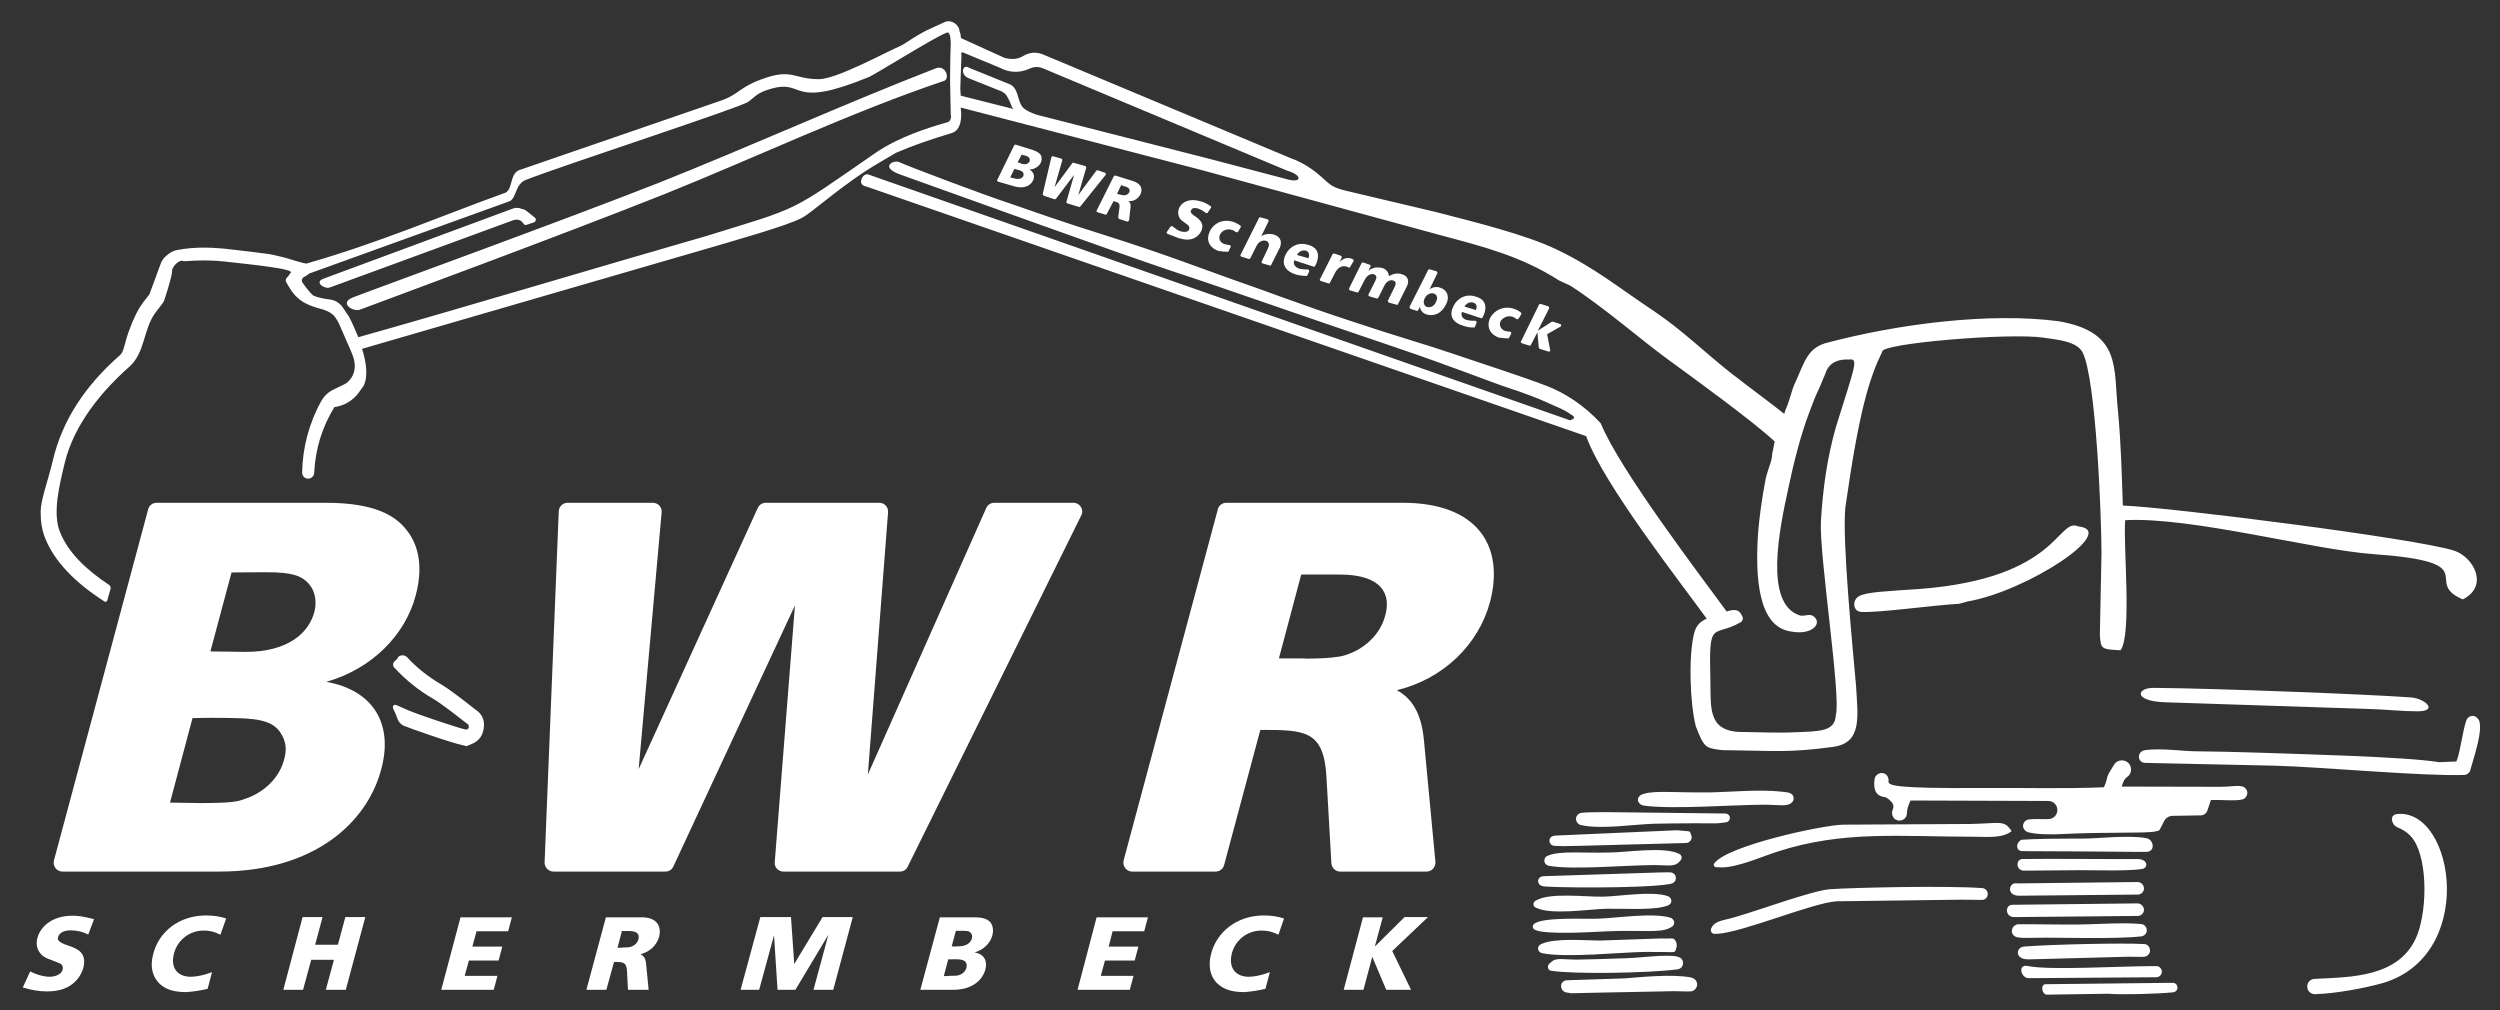
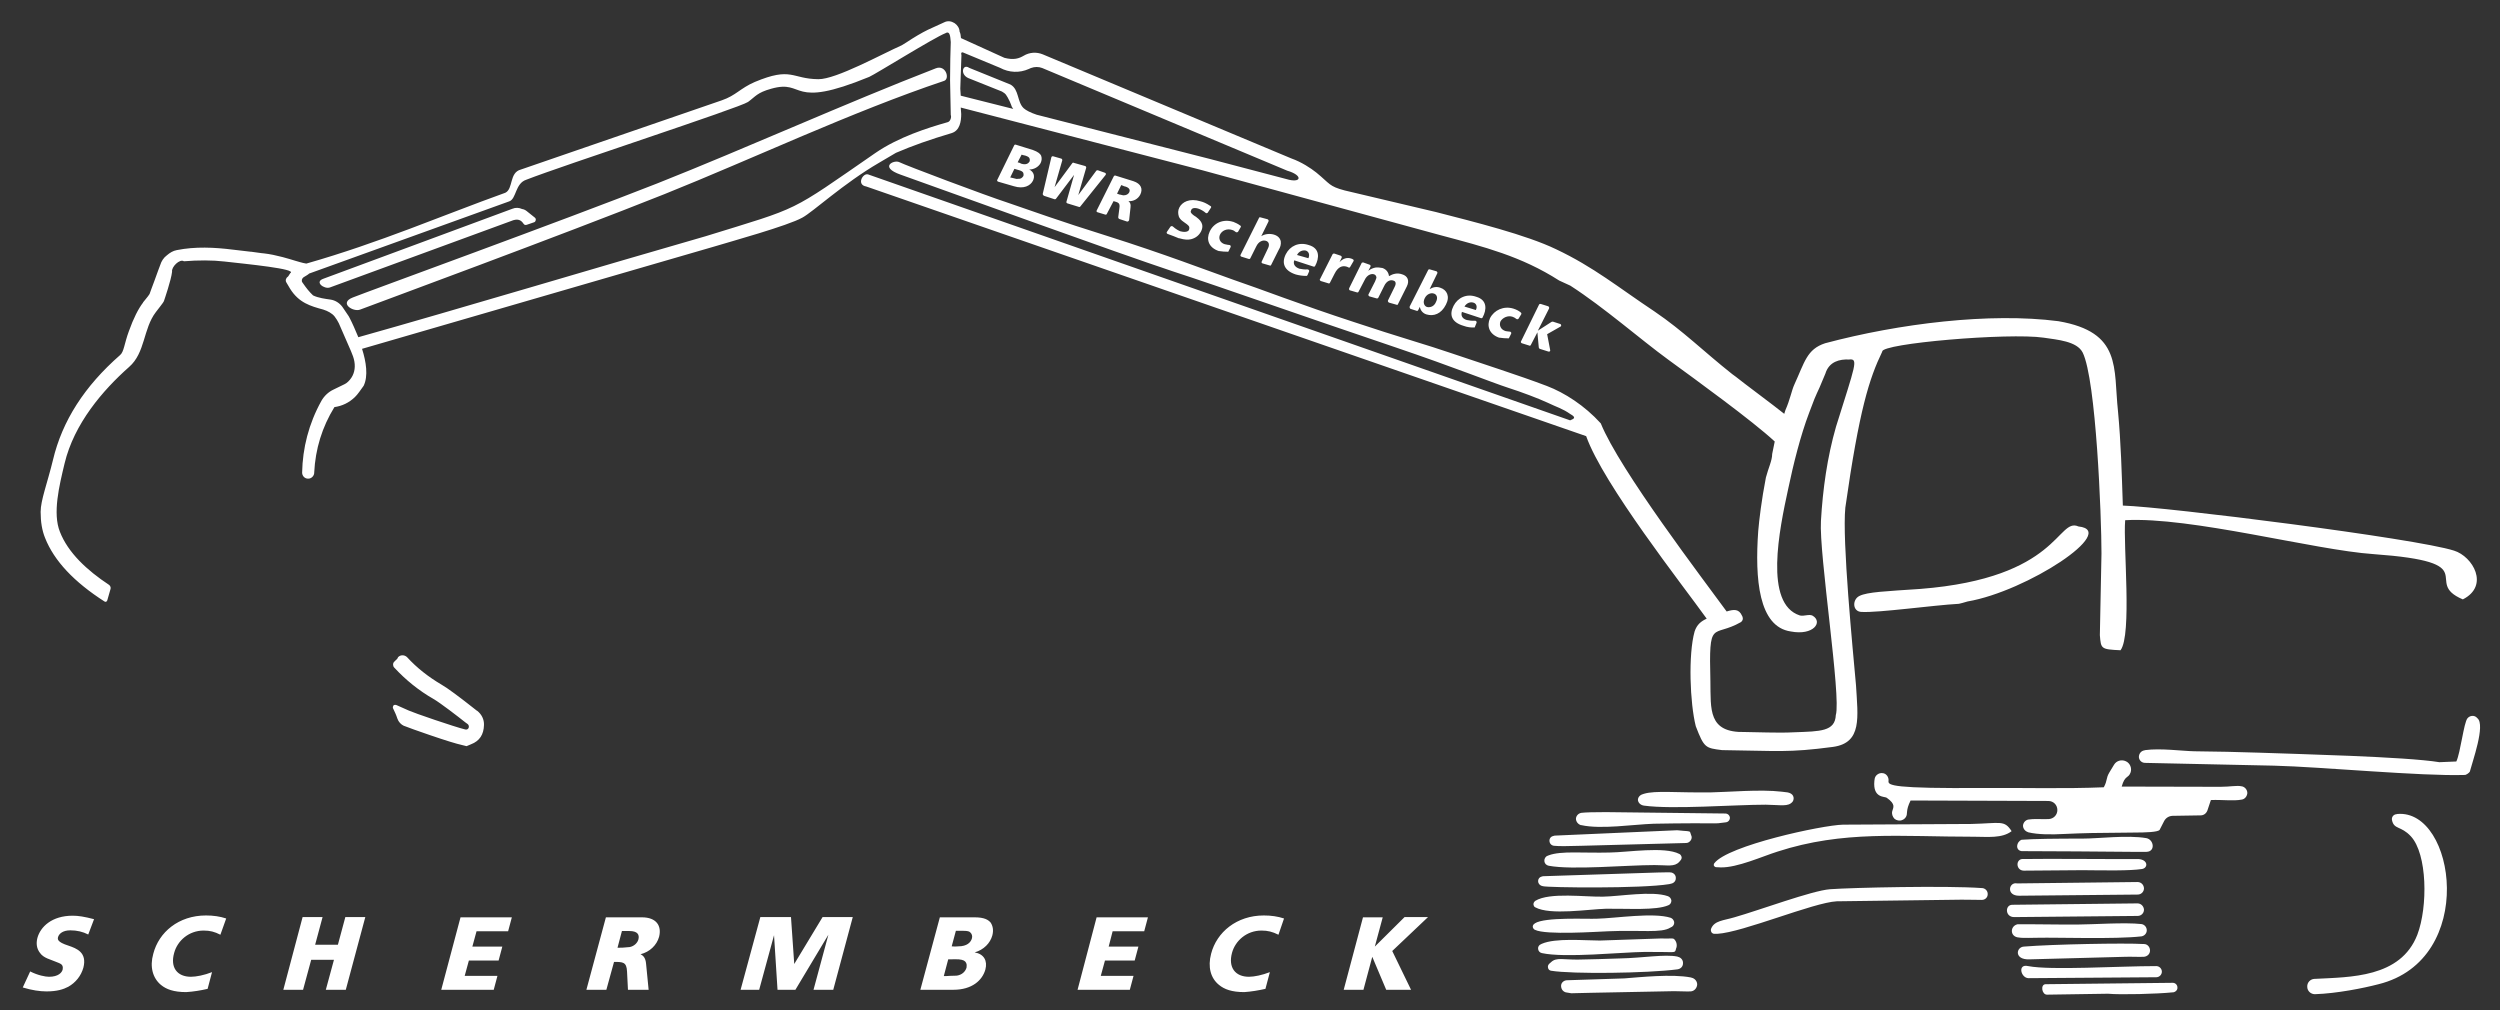
<svg xmlns="http://www.w3.org/2000/svg" version="1.1" id="Ebene_1" x="0px" y="0px" viewBox="0 0 1076.5 434.9" style="enable-background:new 0 0 1076.5 434.9;" xml:space="preserve">
  <rect x="0" y="0" width="1076.5" height="434.9" fill="#333333" stroke="none" />
  <style type="text/css">
	.st0{fill-rule:evenodd;clip-rule:evenodd;fill:#FFFFFF;}
</style>
  <path class="st0" d="M226.8,90.9l3.5,2.8c0.3,0.2,0.5,0.7,0.4,1.1c-0.1,0.4-0.3,0.8-0.7,0.9l-3.2,1.1c-0.6,0.2-1.1,0-1.4-0.5  c-1-1.5-2.4-2.4-5.4-1.1l-78,28.6c-2.4,0.8-6.8-2.4-2.7-3.8l81.3-30.1c1.4-0.6,2.9-0.5,4.2,0.1C225.6,90.1,226.3,90.5,226.8,90.9   M403,29.4C364,44.5,321.3,63.8,283.2,78.9c-40.6,16-125.1,46.7-131.3,49.2c-6.1,2.4,0.2,6.4,3.2,5.2c6.3-2.4,86.1-31.8,131-49.7  c37.7-15.1,80.8-35.5,120.5-48.8C409.1,33.8,407.2,27.8,403,29.4z M843.5,260c0.2,0,2.4-0.6,3.7-1c25.7-4.4,65.3-30.5,47.8-32.3  c-9.2-4.1-8.1,22.2-68.2,26.9c-14.7,1-22.7,1.3-26.1,3c-3.2,1.5-3.1,6.8,0.9,6.9C809,263.9,832.5,260.6,843.5,260z M655.3,147.8  l3.2,1c0.2,0.2,0.6,0,0.7-0.3l2.8-5.4l0.6,6.5c0,0.2,0.2,0.5,0.4,0.6l3.8,1.2c0.4,0.1,0.9-0.2,0.7-0.7l-1.3-6.8l5.8-3.3  c0.4-0.2,0.3-1-0.2-1.1l-3.1-1c-0.2,0-0.4,0-0.6,0.1l-5.9,3.8l4.8-9.5c0.2-0.4,0-0.8-0.3-1l-3.2-1c-0.3-0.1-0.7,0-0.8,0.3l-7.8,15.9  C654.8,147.3,655,147.7,655.3,147.8z M649.7,145.7l1-2c0.2-0.4-0.1-0.9-0.6-0.9c-0.7,0-1.2-0.2-1.6-0.2c0,0,0,0-0.1,0  c-2.4-0.7-2.9-2.7-2.3-4.2c0.9-1.6,3.2-2.7,5.2-2c0.6,0.2,1.1,0.5,1.6,0.9c0.3,0.3,0.7,0.2,1-0.1l1.1-1.8c0.2-0.3,0.1-0.6-0.1-0.8  c-0.9-0.8-2-1.3-3.2-1.7c-4.2-1.3-8.3,0.6-10.1,4.1c-1.5,3.3-0.4,6.9,3.9,8.4c0,0,0,0,0.1,0C647,145.6,648.3,145.7,649.7,145.7z   M629.5,134.3l8.2,2.7c0.3,0.1,0.7-0.1,0.7-0.3c1.8-3.3,2.1-7.5-2.7-8.9c-4.2-1.5-8,0.4-9.8,3.9c-2,3.9-0.8,7.1,4.3,8.6  c1.6,0.6,3.3,0.8,4.8,0.7l0.8-2c0.2-0.4-0.2-0.9-0.6-0.9c-1.5,0.1-2.5-0.1-3.6-0.3C629.5,137.2,629,135.7,629.5,134.3z M630.6,132  c0.9-1.5,2.4-2.1,3.8-1.7c1.2,0.3,1.9,1.6,1.1,3.2L630.6,132z M607.4,133l2.5,0.8c0.3,0.2,0.7,0,0.8-0.3l0.7-1.4  c0.2,1.6,1.4,2.9,2.9,3.3c3,0.9,6.3-0.2,8.3-4.2c1.9-3.6,0.4-6.4-2.4-7.3c-1.6-0.6-3.1-0.3-4.6,0.6l3.3-6.8c0.2-0.3-0.1-0.8-0.4-0.9  l-2.8-0.8c-0.2-0.1-0.6,0-0.7,0.2l-8,15.8C606.9,132.4,607.1,132.9,607.4,133z M614.5,132.2c-1.1-0.3-2-1.8-1-3.8  c0.9-1.8,2.6-2.4,3.9-2c1.1,0.3,2,1.6,0.9,3.7C617.5,132,615.8,132.5,614.5,132.2z M581.2,125l3.1,0.9c0.2,0.1,0.6,0,0.7-0.3l2.6-5  c1.1-2.4,3-2.8,4-2.5c0.7,0.2,1,0.7,1.1,1.4c0,0.2-0.2,0.7-0.6,1.7l-2.8,5.5c-0.2,0.3,0,0.7,0.3,0.9l3.2,0.9  c0.2,0.1,0.6-0.1,0.7-0.3l2.5-5c1.1-2.4,2.9-2.8,3.9-2.4c1,0.2,1.5,1.1,0.6,2.8l-2.8,5.7c-0.2,0.3,0,0.8,0.4,1l3.2,0.9  c0.3,0.2,0.7,0,0.7-0.3l3.8-7.6c1.2-2.4,0.4-4.5-2.1-5.2c-2-0.7-3.9-0.2-5.6,0.8c-0.2-1.6-1.1-2.9-2.8-3.5c-0.9-0.2-2.2-0.3-3-0.2  c-1,0.2-2.1,0.6-3.1,1.4l0.9-1.7c0.2-0.4,0-0.8-0.3-0.9L587,113c-0.3,0-0.7,0.1-0.7,0.3l-5.3,10.7  C580.8,124.4,580.9,124.8,581.2,125z M568.7,121l3.3,1c0.2,0.2,0.6,0,0.7-0.3l2-3.9c1.5-3,3.4-3.5,5.1-3c0.2,0,0.5,0.2,0.7,0.3  c0.3,0.2,0.8,0.2,0.9-0.2l1.4-2.4c0.2-0.3,0.1-0.7-0.2-0.8c-0.2-0.2-0.6-0.3-0.9-0.4c-1.5-0.5-3.4-0.1-4.9,1.6l0.9-1.9  c0.2-0.3,0-0.7-0.4-0.9l-2.7-0.9c-0.3-0.1-0.7,0.1-0.8,0.3l-5.4,10.7C568.1,120.4,568.4,120.8,568.7,121z M557.3,112.1l8.3,2.7  c0.3,0.1,0.7-0.1,0.7-0.3c1.8-3.3,2.2-7.6-2.8-9c-4.2-1.4-8,0.4-9.8,3.9c-2,3.9-0.7,7.2,4.3,8.8c1.5,0.4,2.9,0.6,4.4,0.6  c0.2,0.1,0.5-0.1,0.6-0.3l0.7-1.6c0.2-0.4-0.2-0.9-0.7-0.9c-1.3,0.1-2.4-0.1-3.5-0.3C557.3,114.9,556.8,113.5,557.3,112.1z   M558.5,109.8c0.8-1.6,2.4-2.2,3.8-1.9c1.2,0.4,1.8,1.7,1.1,3.3L558.5,109.8z M534.5,110.5l3.2,1c0.2,0.1,0.6,0,0.7-0.3l2.5-5  c1.1-2.4,3-2.9,4.2-2.5c1.1,0.3,1.7,1.4,1,3l-2.8,5.9c-0.2,0.3,0,0.7,0.3,0.8l3.1,0.9c0.3,0.2,0.6,0,0.7-0.3l3.2-6.4  c0.7-1.1,1.1-2.4,0.9-3.7c-0.3-1.4-1.3-2.4-3-2.9c-1.8-0.5-3.8-0.3-5.4,0.7l3.1-6.3c0.2-0.4,0-0.8-0.4-1l-3-0.8  c-0.3-0.1-0.7,0-0.7,0.3l-7.9,15.8C534,110,534.2,110.4,534.5,110.5z M528.9,108.4l1-2c0.2-0.4-0.1-0.9-0.5-0.9  c-0.7,0-1.2-0.2-1.7-0.3c-0.1,0-0.1,0-0.2,0c-2.4-0.7-2.8-2.7-2.2-4.1c0.8-1.8,3-2.8,5.2-2.1c0.7,0.2,1.1,0.5,1.6,0.9  c0.3,0.2,0.7,0.2,1-0.1l1.1-1.9c0.2-0.2,0.2-0.7-0.2-0.8c-0.9-0.7-2-1.2-3-1.6c-0.1,0-0.1,0-0.1,0c-4.2-1.3-8.3,0.5-10,4.2  c-1.6,3.4-0.5,6.9,3.9,8.4c0.1,0,0.1,0,0.1,0C526.1,108.3,527.5,108.4,528.9,108.4z M507.6,102.6c0.1,0,0.1,0,0.2,0  c2.4,0.7,3.8,0.7,5.1,0.4c1.9-0.5,3.4-1.6,4.3-3.4c1.6-3.3-0.7-5.1-2.4-6.4c-0.1,0-0.1,0-0.1,0c-2.3-1.5-2.1-2.1-1.8-2.6  c0-0.1,0-0.1,0-0.1c0.3-0.8,1.2-1.2,3-0.7c1.2,0.4,2.4,1.1,3.3,1.9c0.3,0.2,0.7,0.1,0.9-0.2l1.3-2c0.2-0.2,0.2-0.7-0.2-0.8  c-1.8-1.2-3-1.7-4.2-2c-4.8-1.5-8,0.3-9.2,2.7c-0.6,1.2-0.6,2.5-0.2,3.8c0.6,1.6,2.1,2.3,3.4,3.3c1,0.8,1,1,1.1,1.3  c0.1,0.4,0,0.7-0.1,1.1c-0.2,0.7-1.4,1.3-3.7,0.7c-0.6-0.2-2-0.9-3.3-2.1c-0.3-0.2-0.7-0.2-1,0.1l-1.5,2.2c-0.2,0.2-0.2,0.7,0.2,0.9  C504.7,101.4,506.4,102.1,507.6,102.6z M472.6,91.4l3.3,1c0.3,0.1,0.6,0,0.7-0.3l2.9-5.5c2,0.6,2.9,0.7,2.5,3.1l-0.5,3.9  c0,0.2,0.2,0.6,0.5,0.7l3.3,1.1c0.4,0.1,0.7-0.2,0.9-0.6l0.6-5.5c0.2-1.5-0.2-2.1-0.9-2.7c2.2,0.2,4.2-1,5.1-2.8  c1.2-2.4,0.4-4.7-3-5.8l-7.7-2.4c-0.3-0.1-0.6,0.1-0.7,0.3l-7.3,14.6C472,90.9,472.2,91.3,472.6,91.4z M481,83.4l1.8-3.7  c0.6,0.2,0.6,0.2,0.8,0.3c0.1,0,0.1,0.1,0.2,0.1c0.2,0.1,0.5,0.2,0.7,0.2c2,0.6,2.2,1.6,1.7,2.6c-0.4,0.7-1.2,1.2-2.3,1.2  c-0.1,0.1-0.6-0.1-1.6-0.3C482.3,83.9,482,83.7,481,83.4z M449.5,84.3l4.6,1.5c0.2,0,0.5,0,0.6-0.2l7.8-10.3l-3.3,11.6  c-0.1,0.2,0.1,0.6,0.5,0.7l4.9,1.5c0.2,0.1,0.5,0,0.6-0.2l10.9-13.6c0.2-0.3,0.1-0.8-0.3-0.9l-3.1-1.1c-0.3,0-0.6,0.1-0.7,0.3  L464.3,84l3.4-11.7c0.1-0.3-0.1-0.7-0.4-0.8l-5-1.4c-0.2-0.2-0.5,0-0.6,0.2l-7.6,10.3l3.3-11.5c0.1-0.3-0.1-0.7-0.4-0.8l-3.5-1  c-0.4-0.1-0.7,0.1-0.8,0.5L449,83.5C449,83.8,449.2,84.1,449.5,84.3z M429.7,78.2l6.9,2c4.2,1.3,7.1-0.2,8.2-2.4  c0.9-1.9,0.4-3.8-1.6-4.8c2,0,4-1.1,4.9-2.8c0.5-1.1,0.6-2.1,0.2-3.2c-0.4-0.8-1.3-1.6-3.5-2.4l-7.4-2.3c-0.2-0.1-0.6,0-0.7,0.3  l-7.2,14.7C429.2,77.6,429.4,78,429.7,78.2z M438.2,69.9l1.7-3.3c0.6,0.2,1.1,0.3,1.6,0.4c1.2,0.4,1.5,0.7,1.7,1  c0.3,0.5,0.3,1.1,0.1,1.6c-0.5,0.8-1.5,1.5-3.5,0.9C439.3,70.2,438.8,70,438.2,69.9z M435,76.4l1.8-3.7c1.1,0.3,2.4,0.7,2.4,0.7  c1.1,0.4,1.4,0.8,1.5,1.3c0,0,0,0,0,0.1c0.1,0.3,0.1,0.7-0.1,1.1c-0.5,0.7-1.1,1.2-2.1,1.1c-0.1,0-0.2,0-0.2,0  c-0.4,0.1-0.7,0.1-2-0.3C435.8,76.6,435.4,76.5,435,76.4z M154.3,145.2c-1.3-3.1-2.5-5.9-3.7-8.2c-0.2-0.5-0.6-1.1-1.1-1.8l-2.1-3.1  c-1.2-1.6-3-2.8-5.1-3.1c-2.1-0.3-5.3-0.7-7.5-1.8c-1.6-1.5-3-3.3-4.1-4.9l-0.5-0.7c-0.5-0.7-0.2-1.7,0.5-2.2c1-0.6,2.2-1.3,2.4-1.6  l86.2-31.1c3.1-1.1,2.5-7.7,7.3-9.3c16.1-6.3,91.9-31,95.5-33.5c3.3-2.4,3.9-4,10-5.7c14.9-4.2,7.4,9.2,42.2-5.1  c2.9-1.3,27.9-16.9,32.8-18.8c2.4-1.5,2.1,3.2,2.3,3.8l-0.2,7.2l-0.1,9.2l0.3,15c0.4,1-0.2,2.8-1.3,3.1c-8.5,2.4-21.2,6.4-31.2,13.3  c-37.8,26.1-31.3,22.9-73,35.8C261.4,113.9,196.7,133.3,154.3,145.2z M217.6,83c-27,9.7-54.1,21.5-85.7,30.5c-1.9-0.3-3.9-1-4.7-1.2  c-1.4-0.4-3.5-1.1-5.5-1.6c-2.7-0.7-5.4-1.3-8.1-1.6l-1-0.1c-1.3-0.2-2.8-0.4-4.4-0.6c-0.1,0-0.1,0-0.2,0l-7.7-0.9  c-8-1-16.2-1.4-24.2,0.2c-1.6,0.3-2.9,1.1-4.2,2.2c-1.5,1.1-2.4,2.6-2.9,4.2c-0.2,0.6-1.1,2.8-2.5,6.8c-1.1,2.8-1.7,4.7-2.1,5.7  c-0.3,0.5-0.9,1.3-1.9,2.5l-0.9,1.1v0.1c-2,2.6-4.1,6.7-6.1,12.3c-2,5.4-2.1,8.9-3.8,10.3c-15.3,13.4-24.9,28.3-28.9,45.2  c-2.4,9.9-5.3,17.3-5.3,22.3c0,4.3,0.6,8,1.9,11.2c3.9,9.9,12.5,19,25.6,27.4c0.2,0.1,0.5,0.2,0.7,0.1c0.2-0.1,0.4-0.3,0.5-0.6  l1.4-4.9c0.2-0.6-0.1-1.4-0.7-1.8c-9.4-6.2-17.6-13.8-21.1-22.8c-3.2-8-0.3-19.8,2-29.4c4.1-17.2,16.5-31.6,27.8-41.6  c7-6.1,6-16.4,11.5-23.6c0.7-1,3.3-4.1,3.5-4.8c0.2-0.6,3.1-9,3.5-12.6c-0.4-2,3.3-5.7,5.1-4.5c6.1-0.5,12.3-0.5,17.4,0.1  c9.6,1.1,31.6,3.2,28.4,5l-0.9,1.4c-0.1,0.1-0.2,0.1-0.2,0.2c-0.8,0.5-1.1,1.6-0.6,2.4l1.6,2.7c3.8,6.1,8.8,7.5,14.3,9  c1.9,0.6,3.8,1.6,4.9,3c0.7,0.9,1.3,1.9,1.8,2.9l4.1,9.4c0.8,1.8,1.5,3.4,2,4.8c1.1,3.1,1,6-0.2,8.4c-0.6,1.2-1.6,2.4-2.7,3.2  c-0.5,0.3-1,0.6-1.5,0.8l-4.1,2c-2.1,1-3.9,2.7-5.1,4.8c-5.5,9.9-8.1,20.4-8.3,30.9c0,1.4,1.1,2.6,2.5,2.6c1.4,0.1,2.6-1.1,2.7-2.4  v-0.2c0.5-10.2,3.4-19.6,8.7-28.2c3.4-0.5,6.3-1.9,8.8-4.3c1.2-1.1,2.7-3.4,3.8-4.9c2-4.2,1.1-10.2-0.7-15.9l151.5-44  c6.9-2.1,31.9-9,38.1-12.5c4.5-2.4,17.7-14.7,33-23.6l7.3-4.3c7.2-3.1,14.6-5.7,24-8.5c3.5-1.1,4.1-5,4.1-8.2l-0.2-2.8l104,27  l102.7,28c18.7,5,34.6,9,51,19.5l4.8,2.2c14.7,9.5,30,23,42.2,31.9c11.8,8.6,36.2,26.3,45.8,35.2l-1.1,5.4c0,2.8-1.6,5.9-2.7,10.1  c-1.9,9.8-2.9,18.3-3.3,23c-1.5,20.8,0.2,41.3,14,43.3c9.8,1.9,14-4.1,9.4-6.8c-1.5-0.8-3.9,0.4-5.5-0.1c-15.5-5-8.8-37-5-54.5  c2.2-10.5,5.3-23,9-32.7c4.4-11.8,2.2-5.1,7-16.9c1.6-5.3,6.3-6.3,10.2-6.1c4.2-0.5,2.7,2.3-5.6,28.9c-3.8,13.2-5.7,26.9-6.5,40.6  c-0.9,14.1,8.8,75.9,6.4,83.6c-0.3,7.1-6.8,7-17.6,7.4c-3.9,0.2-7.9,0.2-11.8,0.1l-9.7-0.2c-16,0.4-14.7-9.7-14.9-21.8  c-0.7-27.6,0.8-18.5,13.1-25.5c0.8-0.5,1.1-1.5,0.7-2.4l-0.2-0.4c-1.3-2.9-3.4-2.8-6.6-1.8c-9.9-13.6-46-60.8-54.2-81  c-7-7.7-15.6-13.2-23.2-16.1c-12.4-4.7-26.1-9-41.4-14.2c-9.2-3.2-23.4-7.2-41.6-13.3c-23.3-7.6-40.1-14.2-52.2-18.3  c-11.3-4-29.4-11-54.4-18.9c-19.3-6-33.7-11.2-42.2-14.1c-10.1-3.3-44.1-16.1-47.1-17.6c-2.3-1.1-8.8,2.1,0.6,5.4  c30.3,10.8,90.5,32.7,117.4,41.7c20.9,6.8,53.1,18.3,95.8,32.7c24.8,8.4,41.4,15.1,48.5,17.4c5.9,1.9,12.8,4.5,16.9,6.4  c3.9,1.9,6.4,2.5,9.8,4.9c2.9,1.6,1.3,2.1-0.1,2.7L373.8,75.1c-2.3-0.7-5.1,4.5-0.8,5.2l310,107.5c7.4,20.8,41.6,64.2,51.9,78.6  c-2.4,1.1-4.2,2.5-5.2,5.5c-2.8,10-2,30.9,0.5,40.8c3.6,9.4,4.2,9.4,11.3,10.3c24.2,0.3,28.3,1.2,47.9-1.4  c12.5-1.8,10.6-12.7,9.8-26.5c-1.4-15.7-6-62.3-4.6-76.5c6-42.2,10.3-55.6,15.9-67.2c-0.6-3.5,54.4-8.2,69.5-6  c5.9,0.9,14.3,1.5,16.8,6.4c5.8,11.7,8.1,70.6,8.1,86.5l-0.7,35.2c0.5,5.9,0.4,6.1,8.9,6.5c5-6.6,1.1-45.1,2-56  c28.1-1.6,81.7,12.9,106.9,14.6c48.8,3.5,20.5,11.9,38.5,19.5c11.6-5.9,4.3-18.5-3.8-21c-16.5-5.3-123.6-18.8-142.6-19.4  c-0.5-14.3-0.8-26.9-2.1-40.7c-2-18.5,1.8-34-25.7-38.7c-29.5-3.8-68.5,1-100.4,9.5c-7.9,2.6-8.8,8.1-13.3,17.9  c-1.1,2.4-1.8,6.4-3.8,10.9l-0.5,1.6c-3.8-3.1-17.7-13.4-20.9-16l-1.5-1.1c-12.5-9.9-21-18.5-33.5-27  c-15.5-10.3-26.1-19.1-42.4-26.8c-12.9-6.2-35-11.7-51.7-16l-39.3-9.3c-6.8-1.8-6.2-2.8-12.2-7.7c-2.4-1.9-6.3-4.5-10.8-6.1  l-107-44.8c-2.7-1.1-5.7-0.9-8.2,0.6c-1.9,1.1-4.1,2-8.3,0.9l-18.7-8.5c-0.1-1.1-0.2-2-0.6-2.8c-0.1-3-3.7-5.5-6.6-4l-7,3.2  c-2.7,1.3-6.2,3.4-9.2,5.4l-2.1,1.3c-8.4,3.7-28.3,14.7-35.9,14.6C340.8,34,341,28.6,325,35.3c-6.4,2.8-8.1,5.8-14.2,7.9L224.3,73  C219.2,74.3,221.1,81.3,217.6,83z M436.3,46.9l-0.6-0.9c-0.1-0.5-0.5-1.2-0.9-2.3c-1.5-3-1.7-3.3-3.4-4.3l-14.5-5.8  c-3.7-1.7-2.3-6.3,0.4-4.4l17.8,7.2c3.8,2.1,2.8,7.5,5.7,10.2c1,0.9,2.9,1.9,5.6,2.8l74.8,19.1l32.7,8.6c6.6,2,7.3-1.6,0.4-3.6  L448.8,29.3c-1.5-0.6-3.3-0.6-4.9,0c-0.3,0.2-0.6,0.2-0.9,0.4c-4,1.8-8.5,1.6-12.4-0.5l-15.9-6.6c-0.2-0.1-0.4-0.1-0.6,0  c-0.2,0.2-0.2,0.3-0.2,0.5s0,0.3,0.1,0.6l-0.5,14.5l0.2,3L436.3,46.9z M170.4,284.3l-0.6,0.6c-0.7,0.6-0.7,1.8-0.1,2.5l0.1,0.1  c4.9,5.3,10.6,9.9,16.9,13.5c2.8,1.6,10.6,7.6,13.6,10l1.1,0.8c0.5,0.4,0.6,1.1,0.4,1.6c-0.2,0.6-0.9,0.9-1.5,0.7  c-4.6-1.1-22.3-7.2-24.2-8.1c-1.8-0.8-3.6-1.6-5.4-2.4h-0.1c-0.4-0.2-0.9-0.1-1.2,0.2c-0.2,0.3-0.3,0.8-0.2,1.1  c0.7,1.5,1.4,2.9,1.9,4.5c0.5,1.5,1.6,2.6,2.9,3.2h0.1c1.7,0.7,5.4,2,10.9,3.9c7,2.4,11.6,3.8,13.9,4.3l2,0.5l1.9-0.8  c3.7-1.4,5.5-4.2,5.6-8.3c0.1-2.4-1-4.6-2.9-6.1l-0.2-0.1c-7.6-6-12.7-9.8-15.2-11.2c-5.6-3.3-10.6-7.2-14.8-11.8  c-1.1-1.1-2.9-1.1-3.9,0C171.2,283.6,170.8,284,170.4,284.3z" />
-   <path class="st0" d="M238.3,375.3h48.2c1.5,0,2.8-0.8,3.4-2.1l52.4-112.5l-8.7,110.6c-0.2,2.1,1.5,4,3.8,4h50.1c1.4,0,2.7-0.7,3.3-2  l74.8-151.4c1.3-2.4-0.6-5.4-3.3-5.4h-34.2c-1.5,0-2.8,0.9-3.4,2.2l-51,114.8l8.7-112.9c0.2-2.2-1.5-4.1-3.8-4.1h-48.9  c-1.5,0-2.8,0.9-3.4,2.2L275,331.2l9.9-110.6c0.2-2.2-1.5-4.1-3.8-4.1h-36.7c-2,0-3.7,1.6-3.8,3.6l-6.1,151.3  C234.5,373.5,236.2,375.3,238.3,375.3 M26.9,375.3h67.5c41,0,63.8-21.2,69.8-44.2c5.1-18.9-3-33.8-23.7-37.5  c19.7-5.6,34-20.2,38.5-37.2c3.1-11.6,1.6-21.2-3.8-28c-4.9-6.4-13.8-11.9-35-11.9H67.4c-1.6,0-3.2,1.1-3.6,2.8L23.2,370.6  C22.7,373,24.4,375.3,26.9,375.3z M73.2,345.6l9.7-36.4c11.2-0.3,22.2,0.1,23,0.2c10.1,0.6,13.5,3.3,15.7,7.5  c1.6,3.1,1.9,6.2,0.7,10.3c-1.9,7.3-8.1,13.9-16.8,16.8c-3.1,1.1-5.1,1.8-19.4,1.8C81.8,345.7,77.4,345.7,73.2,345.6z M487.5,375.3  h35.9c1.7,0,3.3-1.1,3.7-2.8l15.6-58.2c19.2,0,27.5,0,28.5,20.8l2.1,36.7c0.2,2,1.8,3.5,3.8,3.5h37.2c2.2,0,3.9-1.9,3.8-4.1l-5-52.9  c-1.2-12.2-5.8-17.9-11.6-21.1c20.1-4.9,35.2-19.7,40.1-38c6.3-23.8-5.1-42.7-37.6-42.7h-76c-1.6,0-3.2,1.1-3.6,2.8l-40.6,151.3  C483.3,373,485.1,375.3,487.5,375.3z M550.7,283.5l9.6-36.1c5.9,0,6.7,0,8.7,0c2.6,0,5.1,0,7.9,0c18.1,0,22.3,8.4,19.5,17.9  c-2,7.7-9,14.8-18.5,17.2c-1.1,0.2-5.2,1.1-15.6,1.1C562.4,283.5,559.9,283.5,550.7,283.5z M90.6,280.5l9.1-34  c5,0,10.1-0.1,15.1-0.1c11.6,0,14.6,1.8,17,3.8c3.8,3.3,4.8,8.4,3.6,13.2c-2.3,8.8-10.9,17.3-29.6,17.3  C100.7,280.6,95.6,280.6,90.6,280.5z" />
-   <path class="st0" d="M578.6,426.2h8.5l3.8-14.2l6,14.2h10.7l-8.1-16.7l15.4-14.6h-10.1L592,407.6l3.4-12.6h-8.5L578.6,426.2   M544.9,425.8l1.9-7.2c-3.3,1.3-6.8,2-9,2c-5.9,0-9-4-7.3-10.3c1.4-5.2,6.3-9.6,12.7-9.6c2.7,0,4.7,0.5,7.3,1.8l2.4-7  c-2.7-0.9-5.6-1.3-8.7-1.3c-11.7,0-20.3,7.2-22.7,16.5c-1.5,5.7-0.2,10.5,3.4,13.4c2.3,1.9,5.5,3.1,10.9,3.1  C538.7,427,541.8,426.5,544.9,425.8z M464,426.2h22.5l1.6-6h-14.1l1.8-6.6h12.8l1.6-6h-12.8l1.7-6.6h13.6l1.6-6h-22.1L464,426.2z   M396.3,426.2h14.2c8.1,0,12.5-4.1,13.8-8.7c1-3.8-0.6-6.7-4.6-7.4c3.9-1.1,6.7-4,7.6-7.3c0.6-2.3,0.2-4.1-0.7-5.5  c-1-1.2-2.7-2.3-6.9-2.3h-15L396.3,426.2z M406.4,420.3l1.9-7.2c2.2-0.1,4.4,0,4.6,0c2,0.2,2.7,0.7,3.1,1.5c0.3,0.6,0.3,1.2,0.2,2  c-0.4,1.5-1.6,2.8-3.3,3.3c-0.6,0.2-1.1,0.3-3.8,0.3C408,420.3,407.2,420.3,406.4,420.3z M409.8,407.5l1.8-6.7c1,0,2,0,2.9,0  c2.4,0,2.9,0.3,3.3,0.7c0.7,0.6,1,1.6,0.7,2.6c-0.5,1.7-2.1,3.4-5.9,3.4C411.7,407.6,410.8,407.6,409.8,407.5z M318.9,426.2h8  l6.4-23.5l1.5,23.5h7.7l14.2-23.7l-6.4,23.7h8.5l8.4-31.3h-13l-12.2,20.2l-1.4-20.2h-13.2L318.9,426.2z M252.5,426.2h8.6l3.3-12  c3.8,0,5.4,0,5.6,4.1l0.4,7.9h8.9l-1.1-11.2c-0.2-2.4-1.1-3.5-2.4-4.1c4-1,7-3.9,8-7.5c1.2-4.7-1.1-8.4-7.4-8.4h-15.5L252.5,426.2z   M265.9,408.1l1.9-7.2c1.1,0,1.4,0,1.7,0c0.5,0,1.1,0,1.5,0c3.6,0,4.4,1.6,3.9,3.6c-0.4,1.5-1.8,2.9-3.7,3.3  c-0.2,0.1-1.1,0.2-3.1,0.2C268.2,408.1,267.7,408.1,265.9,408.1z M190,426.2h22.6l1.6-6h-14.1l1.8-6.6h12.8l1.6-6h-12.9l1.8-6.6  h13.6l1.6-6h-22.1L190,426.2z M122,426.2h8.5l3.5-12.9h9.8l-3.5,12.9h8.6l8.4-31.3h-8.6l-3.2,11.9h-9.8l3.2-11.9h-8.6L122,426.2z   M89.4,425.8l1.9-7.2c-3.3,1.3-6.8,2-9.1,2c-5.9,0-9-4-7.2-10.3c1.4-5.2,6.3-9.6,12.7-9.6c2.7,0,4.7,0.5,7.2,1.8l2.5-7  c-2.7-0.9-5.6-1.3-8.7-1.3c-11.8,0-20.3,7.2-22.7,16.5c-1.6,5.7-0.2,10.5,3.3,13.4c2.3,1.9,5.5,3.1,10.9,3.1  C83.3,427,86.4,426.5,89.4,425.8z M9.8,425.2c3.9,1.2,7.4,1.7,10.2,1.7c4.6,0,7.3-0.9,9.4-2c3.2-1.8,5.5-4.7,6.5-8.2  c1.7-6.6-2.9-8.3-6.4-9.5c-5-1.6-4.7-2.8-4.5-3.7c0.4-1.4,2-2.9,5.3-2.9c2.8,0,5.4,0.6,7.7,1.8l2.5-6.6c-4.2-1.1-6.8-1.5-9.2-1.5  c-9,0-13.9,4.8-15.2,9.6c-0.6,2.4-0.3,4.6,1.1,6.4c1.6,2.3,4.5,2.8,7,3.9c2.2,0.8,2.3,1.1,2.6,1.5c0.3,0.6,0.3,1.1,0.2,1.7  c-0.3,1.4-1.9,3.2-5.9,3.2c-1.5,0-4.8-0.6-8.1-2.3L9.8,425.2z" />
+   <path class="st0" d="M578.6,426.2h8.5l3.8-14.2l6,14.2h10.7l-8.1-16.7l15.4-14.6h-10.1L592,407.6l3.4-12.6h-8.5L578.6,426.2   M544.9,425.8l1.9-7.2c-3.3,1.3-6.8,2-9,2c-5.9,0-9-4-7.3-10.3c1.4-5.2,6.3-9.6,12.7-9.6c2.7,0,4.7,0.5,7.3,1.8l2.4-7  c-2.7-0.9-5.6-1.3-8.7-1.3c-11.7,0-20.3,7.2-22.7,16.5c-1.5,5.7-0.2,10.5,3.4,13.4c2.3,1.9,5.5,3.1,10.9,3.1  C538.7,427,541.8,426.5,544.9,425.8z M464,426.2h22.5l1.6-6h-14.1l1.8-6.6h12.8l1.6-6h-12.8l1.7-6.6h13.6l1.6-6h-22.1L464,426.2z   M396.3,426.2h14.2c8.1,0,12.5-4.1,13.8-8.7c1-3.8-0.6-6.7-4.6-7.4c3.9-1.1,6.7-4,7.6-7.3c0.6-2.3,0.2-4.1-0.7-5.5  c-1-1.2-2.7-2.3-6.9-2.3h-15L396.3,426.2z M406.4,420.3l1.9-7.2c2.2-0.1,4.4,0,4.6,0c2,0.2,2.7,0.7,3.1,1.5c0.3,0.6,0.3,1.2,0.2,2  c-0.4,1.5-1.6,2.8-3.3,3.3c-0.6,0.2-1.1,0.3-3.8,0.3C408,420.3,407.2,420.3,406.4,420.3z M409.8,407.5l1.8-6.7c1,0,2,0,2.9,0  c2.4,0,2.9,0.3,3.3,0.7c0.7,0.6,1,1.6,0.7,2.6c-0.5,1.7-2.1,3.4-5.9,3.4C411.7,407.6,410.8,407.6,409.8,407.5z M318.9,426.2h8  l6.4-23.5l1.5,23.5h7.7l14.2-23.7l-6.4,23.7h8.5l8.4-31.3h-13l-12.2,20.2l-1.4-20.2h-13.2L318.9,426.2z M252.5,426.2h8.6l3.3-12  c3.8,0,5.4,0,5.6,4.1l0.4,7.9h8.9l-1.1-11.2c-0.2-2.4-1.1-3.5-2.4-4.1c4-1,7-3.9,8-7.5c1.2-4.7-1.1-8.4-7.4-8.4h-15.5L252.5,426.2z   M265.9,408.1l1.9-7.2c1.1,0,1.4,0,1.7,0c0.5,0,1.1,0,1.5,0c3.6,0,4.4,1.6,3.9,3.6c-0.4,1.5-1.8,2.9-3.7,3.3  C268.2,408.1,267.7,408.1,265.9,408.1z M190,426.2h22.6l1.6-6h-14.1l1.8-6.6h12.8l1.6-6h-12.9l1.8-6.6  h13.6l1.6-6h-22.1L190,426.2z M122,426.2h8.5l3.5-12.9h9.8l-3.5,12.9h8.6l8.4-31.3h-8.6l-3.2,11.9h-9.8l3.2-11.9h-8.6L122,426.2z   M89.4,425.8l1.9-7.2c-3.3,1.3-6.8,2-9.1,2c-5.9,0-9-4-7.2-10.3c1.4-5.2,6.3-9.6,12.7-9.6c2.7,0,4.7,0.5,7.2,1.8l2.5-7  c-2.7-0.9-5.6-1.3-8.7-1.3c-11.8,0-20.3,7.2-22.7,16.5c-1.6,5.7-0.2,10.5,3.3,13.4c2.3,1.9,5.5,3.1,10.9,3.1  C83.3,427,86.4,426.5,89.4,425.8z M9.8,425.2c3.9,1.2,7.4,1.7,10.2,1.7c4.6,0,7.3-0.9,9.4-2c3.2-1.8,5.5-4.7,6.5-8.2  c1.7-6.6-2.9-8.3-6.4-9.5c-5-1.6-4.7-2.8-4.5-3.7c0.4-1.4,2-2.9,5.3-2.9c2.8,0,5.4,0.6,7.7,1.8l2.5-6.6c-4.2-1.1-6.8-1.5-9.2-1.5  c-9,0-13.9,4.8-15.2,9.6c-0.6,2.4-0.3,4.6,1.1,6.4c1.6,2.3,4.5,2.8,7,3.9c2.2,0.8,2.3,1.1,2.6,1.5c0.3,0.6,0.3,1.1,0.2,1.7  c-0.3,1.4-1.9,3.2-5.9,3.2c-1.5,0-4.8-0.6-8.1-2.3L9.8,425.2z" />
  <path class="st0" d="M1050.4,328.2c-14.7-2.4-61.5-3.5-77.8-4.1c-8.7-0.3-18.5-0.5-27.7-0.6c-5.2-0.1-14.6-1.4-21.2-0.5l-0.3,0.1  c-1.4,0.2-2.4,1.4-2.4,2.9c0.1,1.4,1.2,2.5,2.7,2.5l55.6,1.2c20.2,0.5,63.3,4.6,81.9,4c0.7,0.1,2-0.9,2.3-1.4  c1.1-4.3,6.8-20.1,3.3-23l-0.4-0.4c-1.1-1-2.9-0.8-3.9,0.4c-1.6,1.9-3,14.8-4.8,18.6L1050.4,328.2 M1024.2,423.8  c42.7-10.6,33.1-75.5,8.1-73.3l-0.4,0.1c-1.3,0.1-2.2,1.3-1.9,2.6c0.9,4.1,3.8,2.3,8.1,6.9c7.1,7.6,7.4,30.3,2.8,42.4  c-7.2,18.6-29,18.2-44.1,19h-0.2c-1.8,0.1-3.2,1.6-3.1,3.4c0,1.8,1.5,3.2,3.3,3.2C1006.2,427.8,1017.7,425.5,1024.2,423.8z   M913.6,338.7c1.4-5,2.8-3.4,3.8-6c0.7-1.9-0.2-4.1-2-4.9c-1.9-0.9-4.1-0.2-5.1,1.5l-2,3.3c-1.6,2.7-0.7,3.2-2.4,6.4  c-16.6,0.7-34.8,0.2-51.7,0.3c-39.2,0.3-41.3-1.1-41-3c0.2-1.7-1-3.3-2.6-3.4c-1.7-0.2-3.3,1.1-3.4,2.7l-0.1,0.7  c-0.7,7.4,4.4,6.6,5.3,7.2c4.1,2.9,2.8,4.2,2.4,5.8c-0.3,1.1,0.1,2.4,1,3.3c0.9,0.7,2.2,1,3.3,0.5c1.1-0.4,2-1.5,2-2.8l0.1-1  c0.1-1,0.4-2.4,1.5-4.6l59.3,0.2c2.2,0,3.9,1.7,3.9,3.9c0,2.1-1.6,3.8-3.8,3.9h-0.1c-3.3,0.1-6.3-0.2-8.6,0.2  c-1.2,0.2-2.2,1.3-2.3,2.6c0,1.3,0.9,2.4,2.1,2.8l0.2,0.1c4.2,1,10,1,15.6,0.7c3.9-0.2,7.8-0.3,11.7-0.4l18-0.2  c5.4,0,10.3-0.2,11.2-1.1l2-3.9c0.7-1.3,2-2.1,3.5-2.2l12.2-0.2c1.3,0,2.4-0.8,2.9-2.1l1.5-4.5c4.9-0.2,9.8,0.5,13.3-0.2  c1.4-0.2,2.3-1.5,2.4-2.8c0-1.4-1-2.6-2.3-2.9h-0.1c-2.1-0.5-5,0.2-9.2,0.2L913.6,338.7z M880.8,423.8c-2.3,0.1-1.6,4.6,0.7,4.5  l26.2-0.4c5.4,0.5,21.2,0.1,27.9-0.6h0.2c1.1-0.2,1.9-1.1,1.8-2.1c0-1.1-0.9-2-2-2L880.8,423.8z M873.5,421.2l55-0.4  c1.3,0,2.4-1.1,2.4-2.4c0-1.3-1.1-2.4-2.4-2.4c-16.4,0-45.3,1.9-55.2,0C868.6,414.9,870.2,421.2,873.5,421.2z M915,412  c2.7-0.1,5.5,0.1,8.1,0c1.5-0.1,2.7-1.2,2.7-2.7c0-1.5-1.1-2.8-2.6-2.8H923c-8.1-0.5-39.2,0.1-51.5,1.1c-3.4,0.2-4.3,5.7,2.3,5.5  L915,412z M917.5,366.8c2.9,0,5.2,0,6.8,0c3.9-0.1,3.2-5.3-0.1-5.9c-8.1-1.4-20.5,0.2-27.4,0.2c-11,0-21.1,0.1-26.3,0.5  c-2.3,0.9-2.8,4.5,0,4.9C882.2,366.5,906.4,366.7,917.5,366.8z M877.5,403.8c8.3-0.2,33.2,0.7,44.6-0.6c1.3-0.2,2.3-1.3,2.3-2.6  c0-1.4-1-2.5-2.3-2.7c-7.2-0.8-21.2,0.2-27.2,0.2c-6.6,0.1-20.5-0.2-26.2-0.1c-3.3,0.8-3.3,5.5,0.7,5.7  C870.8,404,875.8,403.8,877.5,403.8z M866.5,389.6l53.9-0.6c1.5,0,2.7,1.2,2.8,2.7c0,1.5-1.2,2.7-2.7,2.7l-53.2,0.5  C863.3,394.9,863.3,389.6,866.5,389.6z M920.8,369.9c-11.2,0.1-38.3-0.2-50.2,0c-2.8,0.5-2.4,5,0.9,5l25.2-0.2  c10.2,0.1,20.3,0.3,25.6-0.5C925,373.8,925.1,370.2,920.8,369.9z M793.6,355.1c-9,0.2-49.7,9-55.4,16.6c-0.2,0.2-0.3,0.6-0.2,1.1  c0.2,0.3,0.6,0.6,0.9,0.6l2,0.1c7.1,0.2,18.1-4.8,24.5-6.8c28.4-9.2,52.8-6.4,84.8-6.4c5.5,0,11.9,0.8,16-2.4  c-3.2-4.9-4.6-3.4-17.4-3.1L793.6,355.1z M746.8,395c-4.7,1.4-8.6,1.4-10,4.9c-0.2,0.5-0.1,1.1,0.2,1.6c0.3,0.4,0.9,0.7,1.5,0.6h1  c10.9-0.6,41.4-13.5,51.4-14l53.7-0.7c4,0,6.8,0.1,8.8,0.1c1.4,0,2.5-1.1,2.5-2.4c0.1-1.4-1-2.6-2.4-2.7h-0.2  c-15.2-1.1-55.7-0.2-65.3,0.5C780.2,383.5,757.4,392,746.8,395z M760.3,346.5c-13.5,0-40.1,2.1-52.4,0.4c-1.4-0.2-2.4-1.1-2.6-2.3  c-0.1-1.1,0.7-2.2,2-2.6l0.6-0.2c5-1.5,13.9-0.4,28.9-0.6c6.8-0.1,21.3-1.4,30.4-0.3l2.5,0.3c1.1,0.2,2,0.7,2.4,1.5  c0.4,0.8,0.3,1.8-0.2,2.5C770,347.5,767,346.6,760.3,346.5z M739.8,354.5c1.5-0.2,2.6-0.3,3.3-0.4c1.1-0.1,1.8-1,1.8-2  c-0.1-1-0.9-1.8-2-1.8l-51.4-0.6c-5.4,0-8.5,0.1-10.5,0.3c-1.3,0.2-2.3,1.2-2.4,2.5c0,1.3,0.9,2.4,2.1,2.8h0.2  c8.5,1.9,22.4-0.3,31.2-0.6c5.9-0.1,12-0.2,17.9-0.2C731.9,354.5,738.8,354.6,739.8,354.5z M676.6,427.7c2.6,0,5.7-0.2,8.4-0.2  l35.8-0.7c2.9,0,5.2,0.2,7.2,0.1c1.5-0.1,2.6-1.3,2.8-2.8c0.1-1.5-1-2.8-2.4-3.1l-0.3-0.1c-8.1-1.6-22-0.1-28.7,0.4l-24.8,0.8  c-1.3,0.1-2.4,1.1-2.4,2.4s0.7,2.4,2,2.8L676.6,427.7z M722.2,357.5l-52.4,2.3c-0.2,0-0.4,0-0.7,0.1l-0.3,0.1  c-1,0.2-1.7,1.1-1.6,2.2s0.9,1.9,2,2c2,0.2,5.5,0.2,11.6,0L726,363c0.8,0,1.5-0.4,2-1.1c0.5-0.7,0.6-1.5,0.2-2.3l-0.4-1.2  C727.5,357.7,726.5,358,722.2,357.5z M667.9,418c9.1,1.5,41.4,1.1,54.4-0.6c1.4-0.2,2.4-1.2,2.4-2.6c0.1-1.3-0.8-2.5-2.2-2.8  l-0.2-0.1c-5.5-1.1-14.8,0.6-24.7,0.8c-5.9,0.2-12,0.4-18,0.5c-6.3,0.1-9.4-1.1-11.7,1.1l-0.8,0.7c-0.5,0.5-0.7,1.1-0.5,1.8  C666.7,417.4,667.2,417.9,667.9,418z M712.4,372.5c5.7,0,8.6,0.9,10.7-1.4l0.5-0.6c0.4-0.4,0.6-1,0.5-1.5c-0.2-0.6-0.5-1.1-1-1.3  c-6.4-3.3-22.1-0.7-30-0.6c-11.4,0.3-20.9-0.8-26.2,1.2l-0.5,0.2c-0.9,0.3-1.5,1.3-1.4,2.3c0.1,1,0.8,1.8,1.9,2  C677.1,374.7,700.4,372.5,712.4,372.5z M708.2,409.9c-9.9,0.1-34.3,2.7-44.3,0.5c-0.9-0.2-1.5-0.9-1.6-1.8c-0.1-0.9,0.4-1.7,1.2-2  l0.4-0.2c5.9-2.6,18.5-1.4,25-1.4l26.3-0.9c4.2,0.2,5-0.3,5.7,0.3c1.1,1.1,1.4,2.8,0.8,4.1l-0.1,0.4  C721.1,410.6,721.4,409.8,708.2,409.9z M664.4,377.3l-0.7,0.2c-0.8,0.2-1.4,1-1.4,1.9s0.6,1.7,1.4,2l0.7,0.2  c2,0.6,42.4,1.1,54.4-0.9l0.8-0.2c1.1-0.2,2-1.1,2-2.3c0.1-1.2-0.7-2.2-1.9-2.5c-1-0.2-2.7,0-5.9,0L664.4,377.3z M692.6,401  c14.2-0.6,22.8,0.9,26.7-1.6l0.6-0.3c0.7-0.4,1.1-1.2,1-2.1c-0.2-0.8-0.7-1.5-1.5-1.8c-7.5-2.4-23.6,0.2-31.8,0.4  c-4,0.2-22.5-0.8-26.7,2l-0.2,0.2c-0.4,0.2-0.7,0.7-0.7,1.3c0.1,0.5,0.4,1,0.8,1.2l0.2,0.1C665.7,402.7,687.3,401.2,692.6,401z   M690.3,386.1c-7.6,0.2-23-2-29.2,1.8l-0.1,0.1c-0.4,0.3-0.7,0.8-0.7,1.4c0.1,0.6,0.3,1.1,0.8,1.3c6.4,3.5,22.9,0.8,30.5,0.6  c9.6-0.1,21.5,0.8,26.8-1.5c0.8-0.3,1.3-1.1,1.3-2c-0.1-0.9-0.7-1.6-1.5-1.9C711.4,383.5,697.4,386,690.3,386.1z" />
  <path class="st0" d="M868.6,380.4l51.8-0.6c1.5,0,2.7,1.1,2.8,2.7c0,1.5-1.2,2.7-2.7,2.7l-51.1,0.5  C863.7,385.7,865,379.6,868.6,380.4" />
-   <path class="st0" d="M1038,300.3c-17.5-1.3-83.9-3.9-110.6-4.1c-7.3-0.1-9.1,5.7,4.9,6.2l88.3,2.9c6.8,0.2,13.9,1,20.3,1  C1050.3,306.3,1044.2,300.7,1038,300.3" />
</svg>